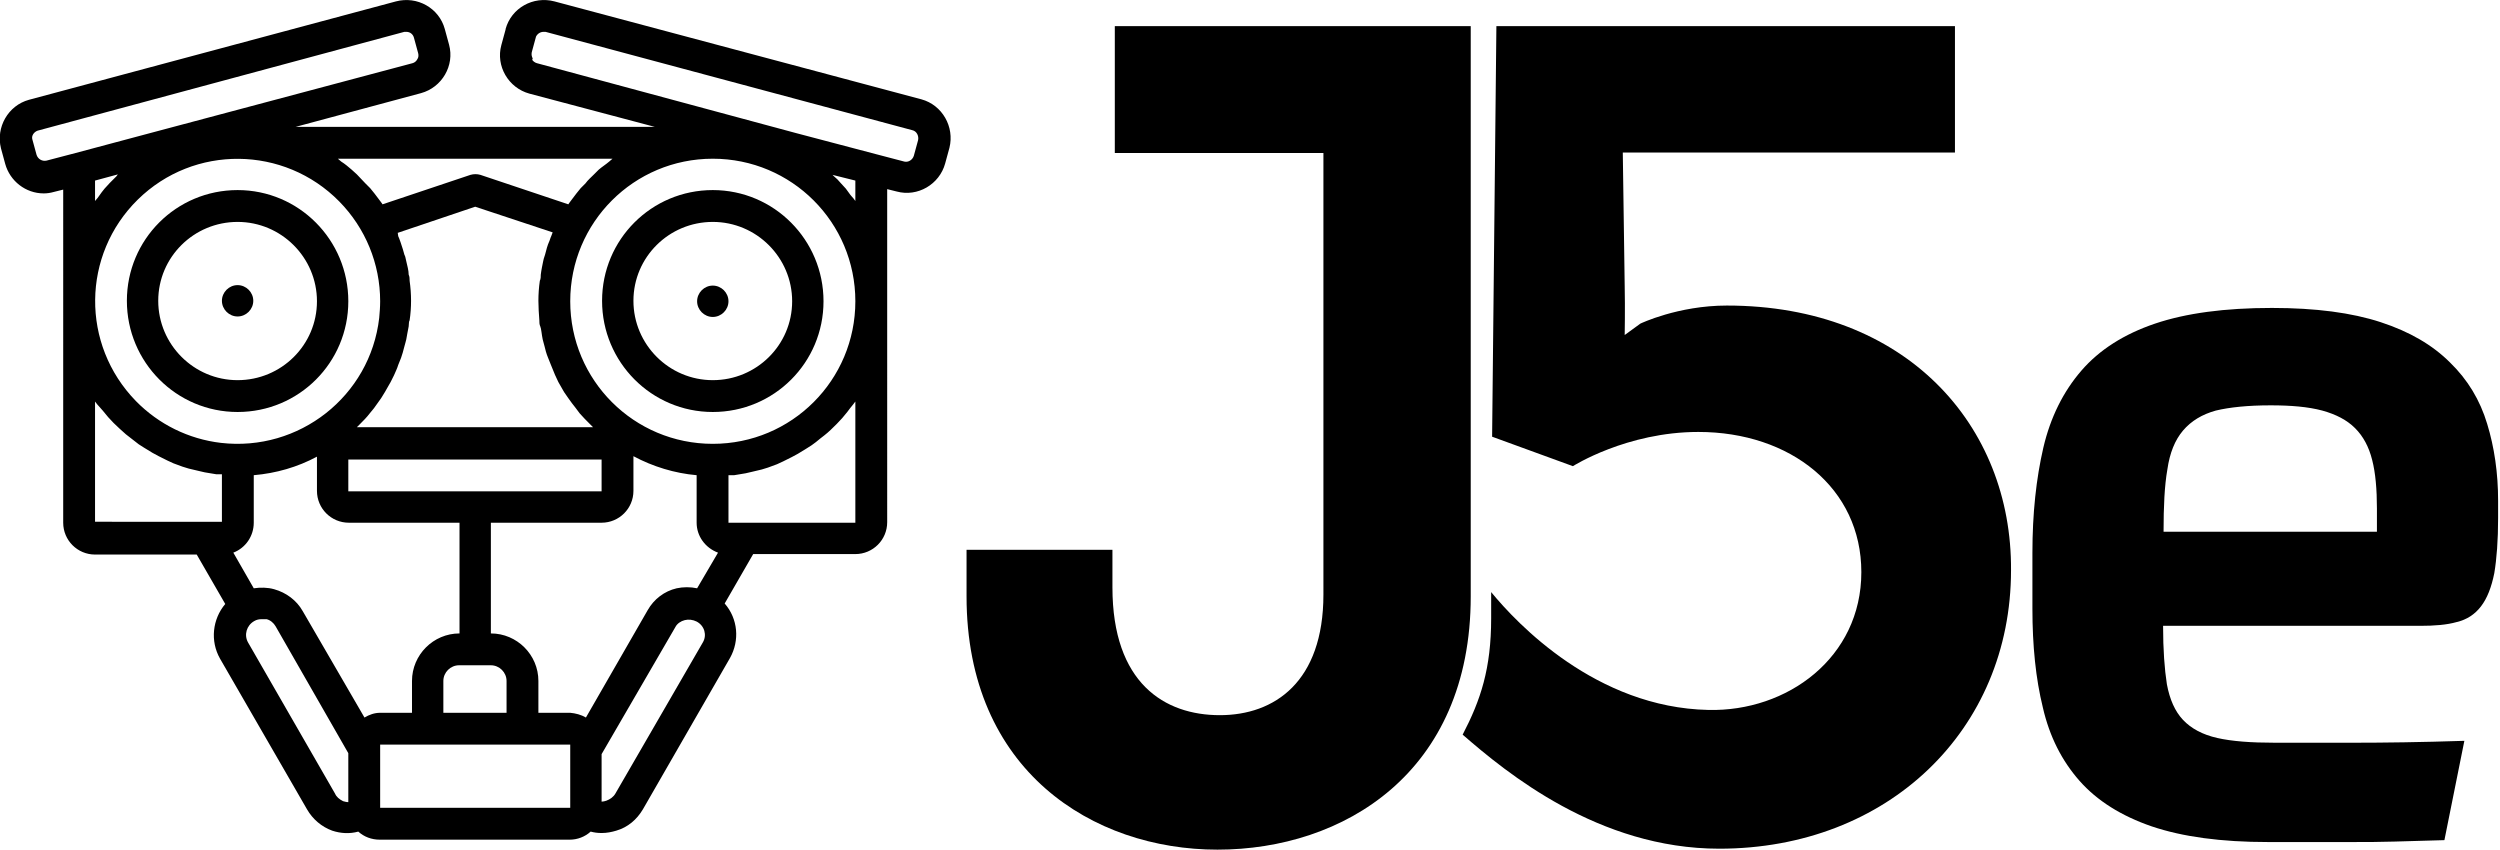
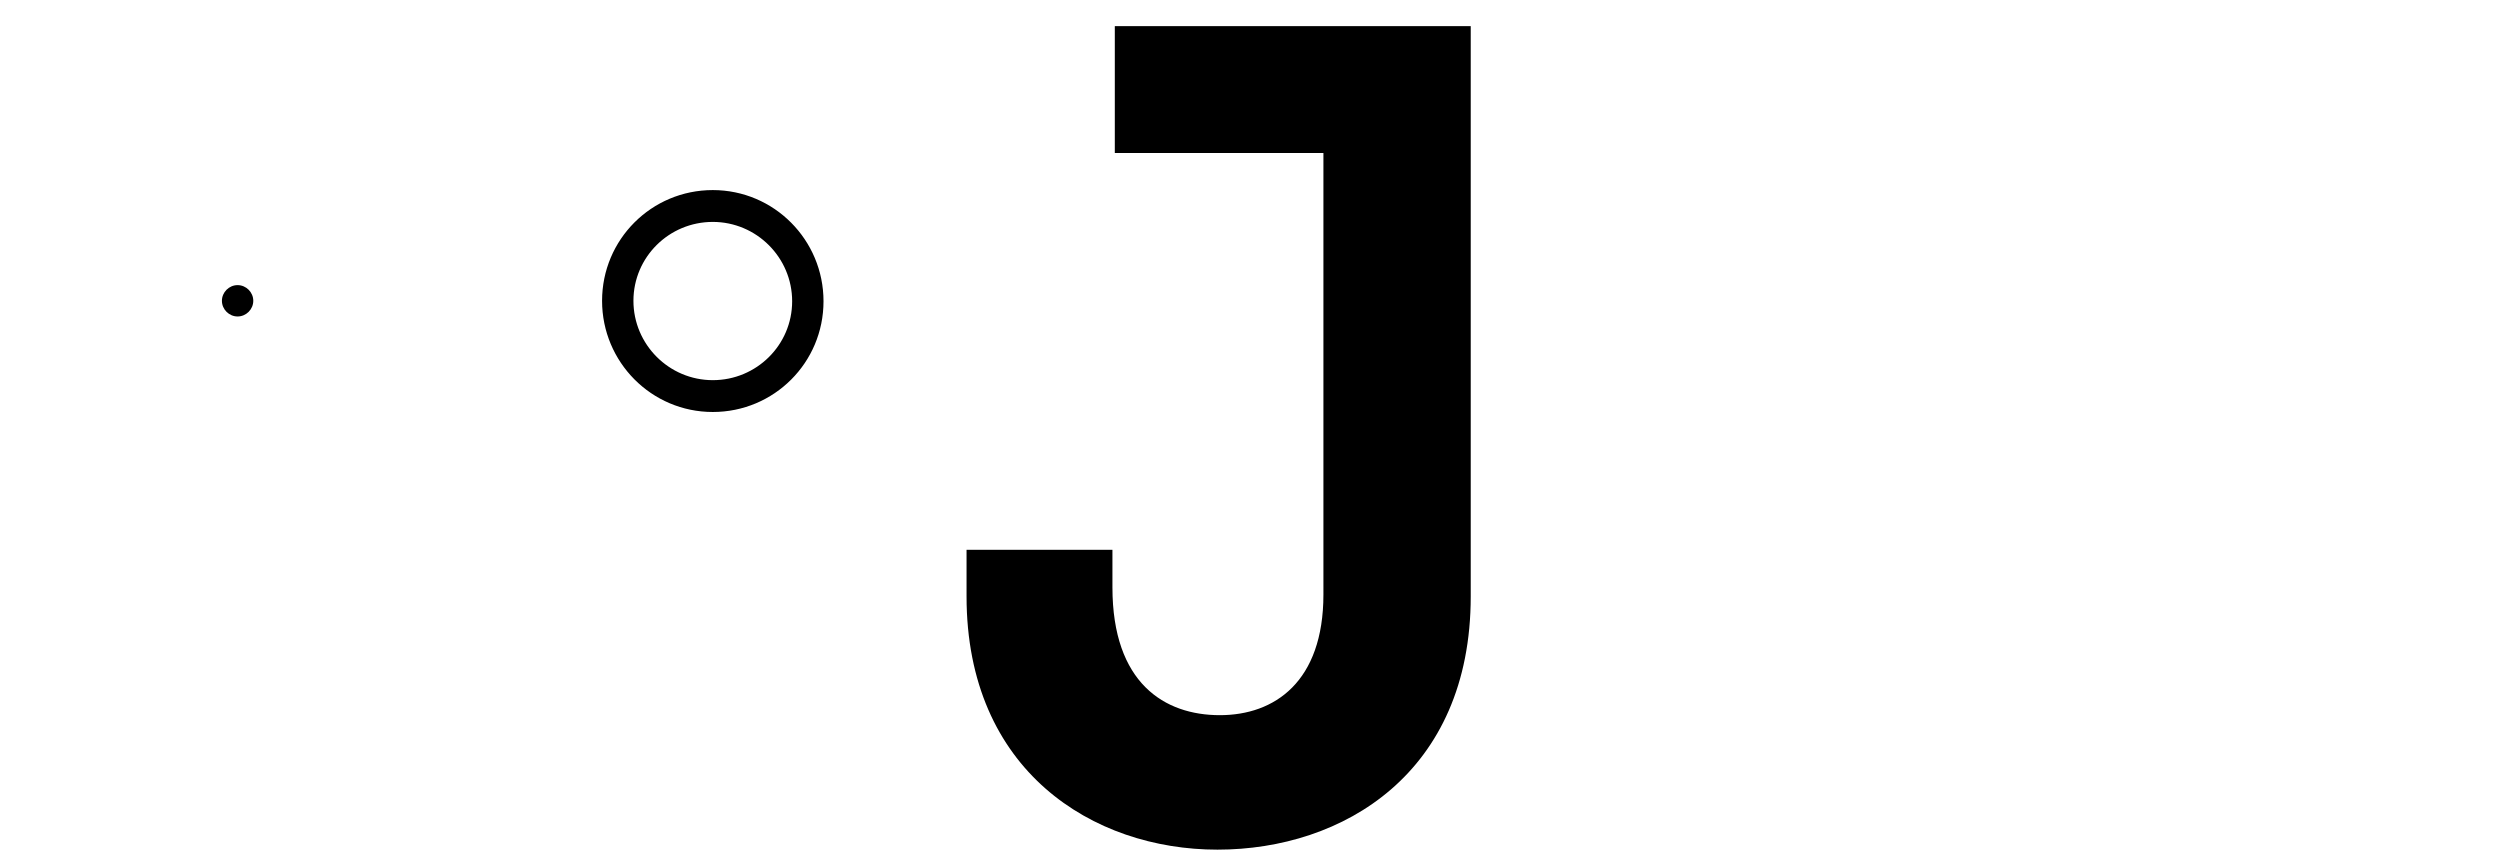
<svg xmlns="http://www.w3.org/2000/svg" version="1.1" id="Layer_1" x="0px" y="0px" viewBox="0 0 526.1 178.8" style="enable-background:new 0 0 526.1 178.8;" xml:space="preserve">
  <path d="M203.4,115.7h30.7v7.9c0,20.2,11,26.9,22.6,26.9c11.5,0,21.8-7,21.8-25.4V32.2h-43.9V5.5h74.9v120  c0,37.2-26.9,53.3-53.3,53.3c-26.2,0-52.8-16.6-52.8-53.3V115.7z" />
-   <path d="M363.4,64.3c-10.3,0-18.2,3.8-18.2,3.8l-3.3,2.4c0,0,0.1-5.5,0-10.3l-0.4-28.1h69.9V5.5h-96.5L314,91.9l17,6.2  c0,0,11.3-7.2,26.4-7.2c19.4,0,34.3,11.8,34.3,29.5c0,18-15.6,29.4-32.2,29c-23.6-0.5-40.3-18.2-45.7-24.8v5.5  c0,10.6-2.2,17.2-6,24.5c9.2,8,28.6,24,54,24c35.5,0,61.4-25,61.4-58.6C423.4,89.5,401.1,64.3,363.4,64.3z" />
  <g>
-     <path d="M455.2,131.7c0,5,0.3,9.1,0.8,12.3c0.6,3.2,1.7,5.7,3.4,7.5c1.7,1.8,4.1,3.1,7.2,3.8c3.1,0.7,7.1,1,12.1,1   c4.9,0,10.5,0,16.7,0s14-0.1,23.2-0.4l-4.2,20.9c-3.9,0.1-7.4,0.2-10.5,0.3c-3.1,0.1-6,0.1-8.9,0.1c-2.9,0-5.7,0-8.5,0   c-2.8,0-5.9,0-9.2,0c-9.9,0-18-1.1-24.5-3.3c-6.4-2.2-11.5-5.4-15.2-9.6c-3.7-4.2-6.3-9.3-7.7-15.4c-1.5-6.1-2.2-13-2.2-20.8v-11.7   c0-8.4,0.8-15.7,2.3-22.2c1.5-6.4,4.2-11.8,8-16.2c3.8-4.4,9-7.7,15.5-9.9c6.5-2.2,14.7-3.3,24.6-3.3c9.2,0,16.8,1,22.9,3   c6.1,2,10.9,4.8,14.6,8.5c3.7,3.6,6.3,7.9,7.8,12.9c1.5,4.9,2.3,10.3,2.3,16.2v3.6c0,4.7-0.3,8.6-0.8,11.6c-0.6,3-1.5,5.3-2.8,7   c-1.3,1.7-3,2.8-5.1,3.3c-2.1,0.6-4.7,0.8-7.7,0.8H455.2z M477.8,85.3c-4.7,0-8.6,0.4-11.5,1.1c-2.9,0.8-5.2,2.2-6.9,4.2   c-1.7,2-2.8,4.7-3.3,8.2c-0.6,3.4-0.8,7.8-0.8,13.1h44.9V107c0-4-0.3-7.5-1-10.2c-0.7-2.8-1.9-5-3.6-6.7c-1.7-1.7-4-2.9-6.9-3.7   C485.7,85.6,482.1,85.3,477.8,85.3z" />
-   </g>
+     </g>
  <g>
-     <path d="M50,40c-12.9,0-23.3,10.4-23.3,23.3S37.1,86.7,50,86.7s23.3-10.4,23.3-23.3S62.9,40,50,40z M50,80   c-9.2,0-16.7-7.5-16.7-16.7S40.8,46.7,50,46.7s16.7,7.5,16.7,16.7S59.2,80,50,80z" />
    <path d="M150,86.7c12.9,0,23.3-10.4,23.3-23.3S162.9,40,150,40s-23.3,10.4-23.3,23.3S137.1,86.7,150,86.7z M150,46.7   c9.2,0,16.7,7.5,16.7,16.7S159.2,80,150,80c-9.2,0-16.7-7.5-16.7-16.7S140.8,46.7,150,46.7z" />
-     <path d="M1.1,34.5c1,3.6,4.3,6.2,8.1,6.2c0.7,0,1.4-0.1,2.1-0.3l2-0.5V110c0,3.7,3,6.7,6.7,6.7h21.4l6,10.4   c-2.7,3.2-3.2,7.8-1.1,11.5l18.3,31.7c1.2,2.1,3.1,3.7,5.3,4.5c1.8,0.6,3.7,0.7,5.5,0.2c1.2,1.1,2.8,1.7,4.5,1.7h40   c1.6,0,3.2-0.6,4.4-1.7c0.7,0.2,1.5,0.3,2.3,0.3c1.1,0,2.1-0.2,3.1-0.5c2.4-0.7,4.3-2.3,5.6-4.5l18.3-31.8   c2.1-3.7,1.7-8.3-1.1-11.5l6-10.4H180c3.7,0,6.7-3,6.7-6.7V39.8l2,0.5c4.4,1.2,9-1.5,10.2-5.9l0.9-3.3l0,0c1.1-4.4-1.5-9-5.9-10.2   L116.7,0.3c-4.5-1.2-9.1,1.4-10.3,5.8c0,0,0,0.1,0,0.1l-0.9,3.3c-1.2,4.4,1.5,9,5.9,10.2l26.4,7H62.2l26.4-7.1   c4.4-1.2,7.1-5.8,5.9-10.2l-0.9-3.3c-1.2-4.4-5.8-7-10.3-5.8c0,0,0,0,0,0L6.1,21c-4.4,1.2-7,5.8-5.9,10.2L1.1,34.5z M20,42.3V38   l4.8-1.3l-0.3,0.4c-0.5,0.5-0.9,0.9-1.4,1.4L22,39.7c-0.4,0.5-0.8,1-1.2,1.6S20.2,42,20,42.3z M150,33.4c16.6,0,30,13.4,30,30   s-13.4,30-30,30s-30-13.4-30-30S133.4,33.4,150,33.4z M146.7,123.8c-1.4-0.3-2.9-0.3-4.3,0c-2.6,0.6-4.8,2.3-6.1,4.6L123.3,151   c-1-0.6-2.2-0.9-3.3-1h-6.7v-6.7c0-5.5-4.5-10-10-10V110h23.3c3.7,0,6.7-3,6.7-6.7V96c4.1,2.2,8.7,3.6,13.3,4v10   c0,2.8,1.8,5.3,4.5,6.3L146.7,123.8z M93.3,150v-6.7c0-1.8,1.5-3.3,3.3-3.3h6.7c1.8,0,3.3,1.5,3.3,3.3v6.7H93.3z M80,150   c-1.2,0-2.3,0.4-3.3,1l-13-22.4c-1.3-2.3-3.5-3.9-6-4.6c-1.4-0.4-2.9-0.4-4.3-0.2l-4.3-7.5c2.6-1,4.3-3.5,4.3-6.3v-10   c4.7-0.4,9.2-1.7,13.3-3.9v7.2c0,3.7,3,6.7,6.7,6.7h23.3v23.3c-5.5,0-10,4.5-10,10v6.7H80z M73.3,103.4v-6.7h53.3v6.7H73.3z    M116,49.7c-0.2,0.4-0.3,0.9-0.5,1.3s-0.6,1.7-0.8,2.6c-0.3,0.9-0.3,0.9-0.4,1.4c-0.1,0.5-0.4,1.9-0.5,2.8c0,0.4,0,0.9-0.2,1.3   c-0.2,1.4-0.3,2.8-0.3,4.2c0,1.4,0.1,2.7,0.2,4.1c0,0.4,0,0.9,0.2,1.3c0.2,0.4,0.3,1.8,0.5,2.7c0.2,0.9,0.3,1,0.4,1.5   c0.1,0.5,0.4,1.6,0.7,2.3s0.4,1,0.6,1.5c0.2,0.5,0.6,1.5,0.9,2.2l0.7,1.5c0.4,0.7,0.8,1.4,1.2,2.1l0.9,1.3c0.5,0.7,1,1.4,1.5,2   L122,87c0.7,0.8,1.4,1.5,2.1,2.2l0.7,0.7l0,0H75.1l0,0l0.6-0.6c0.7-0.7,1.5-1.5,2.1-2.3l0.9-1.1c0.5-0.7,1-1.4,1.5-2.1l0.8-1.3   c0.4-0.7,0.8-1.4,1.2-2.1l0.7-1.4c0.3-0.7,0.7-1.5,0.9-2.2c0.3-0.7,0.4-1,0.6-1.5c0.2-0.5,0.5-1.6,0.7-2.4c0.2-0.8,0.3-1,0.4-1.5   c0.1-0.5,0.3-1.8,0.5-2.7c0.1-0.9,0-0.9,0.2-1.3c0.2-1.3,0.3-2.7,0.3-4.1c0-1.4-0.1-2.8-0.3-4.2c0-0.4,0-0.9-0.2-1.3   c0-0.9-0.3-1.9-0.5-2.8c-0.2-0.9-0.2-1-0.4-1.4c-0.1-0.5-0.5-1.7-0.8-2.6c-0.3-0.8-0.3-0.9-0.5-1.3L83.7,49l16.3-5.5l16.3,5.4   L116,49.7z M80,63.4c0,1.2-0.1,2.4-0.2,3.5c-1.9,16.5-16.9,28.2-33.3,26.3c-6.8-0.8-13.1-3.9-17.9-8.8C17,72.5,17.2,53.6,29,42   s30.8-11.4,42.4,0.4C76.9,48,80,55.5,80,63.4z M20,84.5c0.3,0.4,0.6,0.8,1,1.2l0.7,0.8c0.7,0.9,1.4,1.7,2.2,2.5s1.7,1.6,2.6,2.4   l0.9,0.7c0.6,0.5,1.2,0.9,1.8,1.4l1.1,0.7l1.8,1.1l1.3,0.7l1.8,0.9l1.3,0.6l1.9,0.7l1.3,0.4l2.1,0.5l1.3,0.3l2.4,0.4h1h0.2v10H20   V84.5z M70.5,167l-18.3-31.8c-0.9-1.6-0.3-3.6,1.3-4.5c0.5-0.3,1-0.4,1.6-0.4c0.3,0,0.7,0,1,0c0.8,0.2,1.5,0.8,1.9,1.5l15.3,26.7   v10.3c-0.4,0-0.7-0.1-1.1-0.2C71.4,168.2,70.8,167.7,70.5,167z M80,170v-13.3h40V170H80z M147.9,135.2L147.9,135.2L129.5,167   c-0.4,0.7-1.1,1.2-1.9,1.5c-0.3,0.1-0.7,0.2-1,0.2v-10l15.5-26.7c0.4-0.8,1.2-1.3,2-1.5c0.8-0.2,1.7-0.1,2.5,0.3   C148.3,131.7,148.8,133.7,147.9,135.2L147.9,135.2z M180,84.5V110h-26.7v-10h0.2h1l2.4-0.4l1.3-0.3l2.1-0.5l1.3-0.4l1.9-0.7   l1.3-0.6l1.8-0.9l1.3-0.7l1.8-1.1l1.1-0.7c0.6-0.4,1.2-0.9,1.8-1.4l0.9-0.7c0.9-0.7,1.7-1.5,2.6-2.4c0.8-0.8,1.5-1.6,2.2-2.5   l0.6-0.8C179.4,85.3,179.7,84.9,180,84.5z M180,42.3c-0.2-0.3-0.5-0.7-0.8-1c-0.3-0.3-0.8-1.1-1.2-1.6l-1.1-1.2   c-0.4-0.5-0.9-1-1.4-1.4l-0.3-0.3L180,38V42.3z M112.1,12.3c-0.2-0.4-0.3-0.8-0.2-1.3l0.9-3.3c0.3-0.6,0.9-1,1.6-1h0.4l77.2,20.7   c0.9,0.2,1.4,1.2,1.2,2.1l-0.9,3.3c-0.3,0.9-1.2,1.4-2,1.2l-6.1-1.6l0,0l-16.7-4.4l-54.5-14.7c-0.4-0.1-0.8-0.4-1-0.7L112.1,12.3z    M128.9,33.4l-0.7,0.6c-0.7,0.6-1.5,1.1-2.2,1.7l-1,1c-0.6,0.6-1.3,1.2-1.8,1.9l-1,1c-0.6,0.7-1.2,1.5-1.8,2.3l-0.6,0.8l-0.2,0.3   l-18.5-6.2c-0.7-0.2-1.4-0.2-2.1,0L80.5,43l-0.2-0.3l-0.6-0.8c-0.6-0.8-1.2-1.6-1.8-2.3l-1-1c-0.6-0.6-1.2-1.3-1.8-1.9l-1.1-1   c-0.7-0.6-1.4-1.2-2.2-1.7l-0.7-0.6H128.9z M7.9,27.5L85.1,6.7h0.4c0.8,0,1.4,0.5,1.6,1.2l0.9,3.3c0.1,0.4,0.1,0.9-0.2,1.3   c-0.2,0.4-0.6,0.7-1,0.8l0,0L32,27.9l-16.1,4.3l0,0l-6.1,1.6c-0.9,0.2-1.8-0.3-2.1-1.2l-0.9-3.3C6.6,28.6,7.1,27.8,7.9,27.5z" />
    <path d="M50,60L50,60c-1.8,0-3.3,1.5-3.3,3.3c0,1.8,1.5,3.3,3.3,3.3s3.3-1.5,3.3-3.3C53.3,61.5,51.8,60,50,60z" />
-     <path d="M150,66.7c1.8,0,3.3-1.5,3.3-3.3c0-1.8-1.5-3.3-3.3-3.3l0,0c-1.8,0-3.3,1.5-3.3,3.3C146.7,65.2,148.2,66.7,150,66.7z" />
  </g>
</svg>